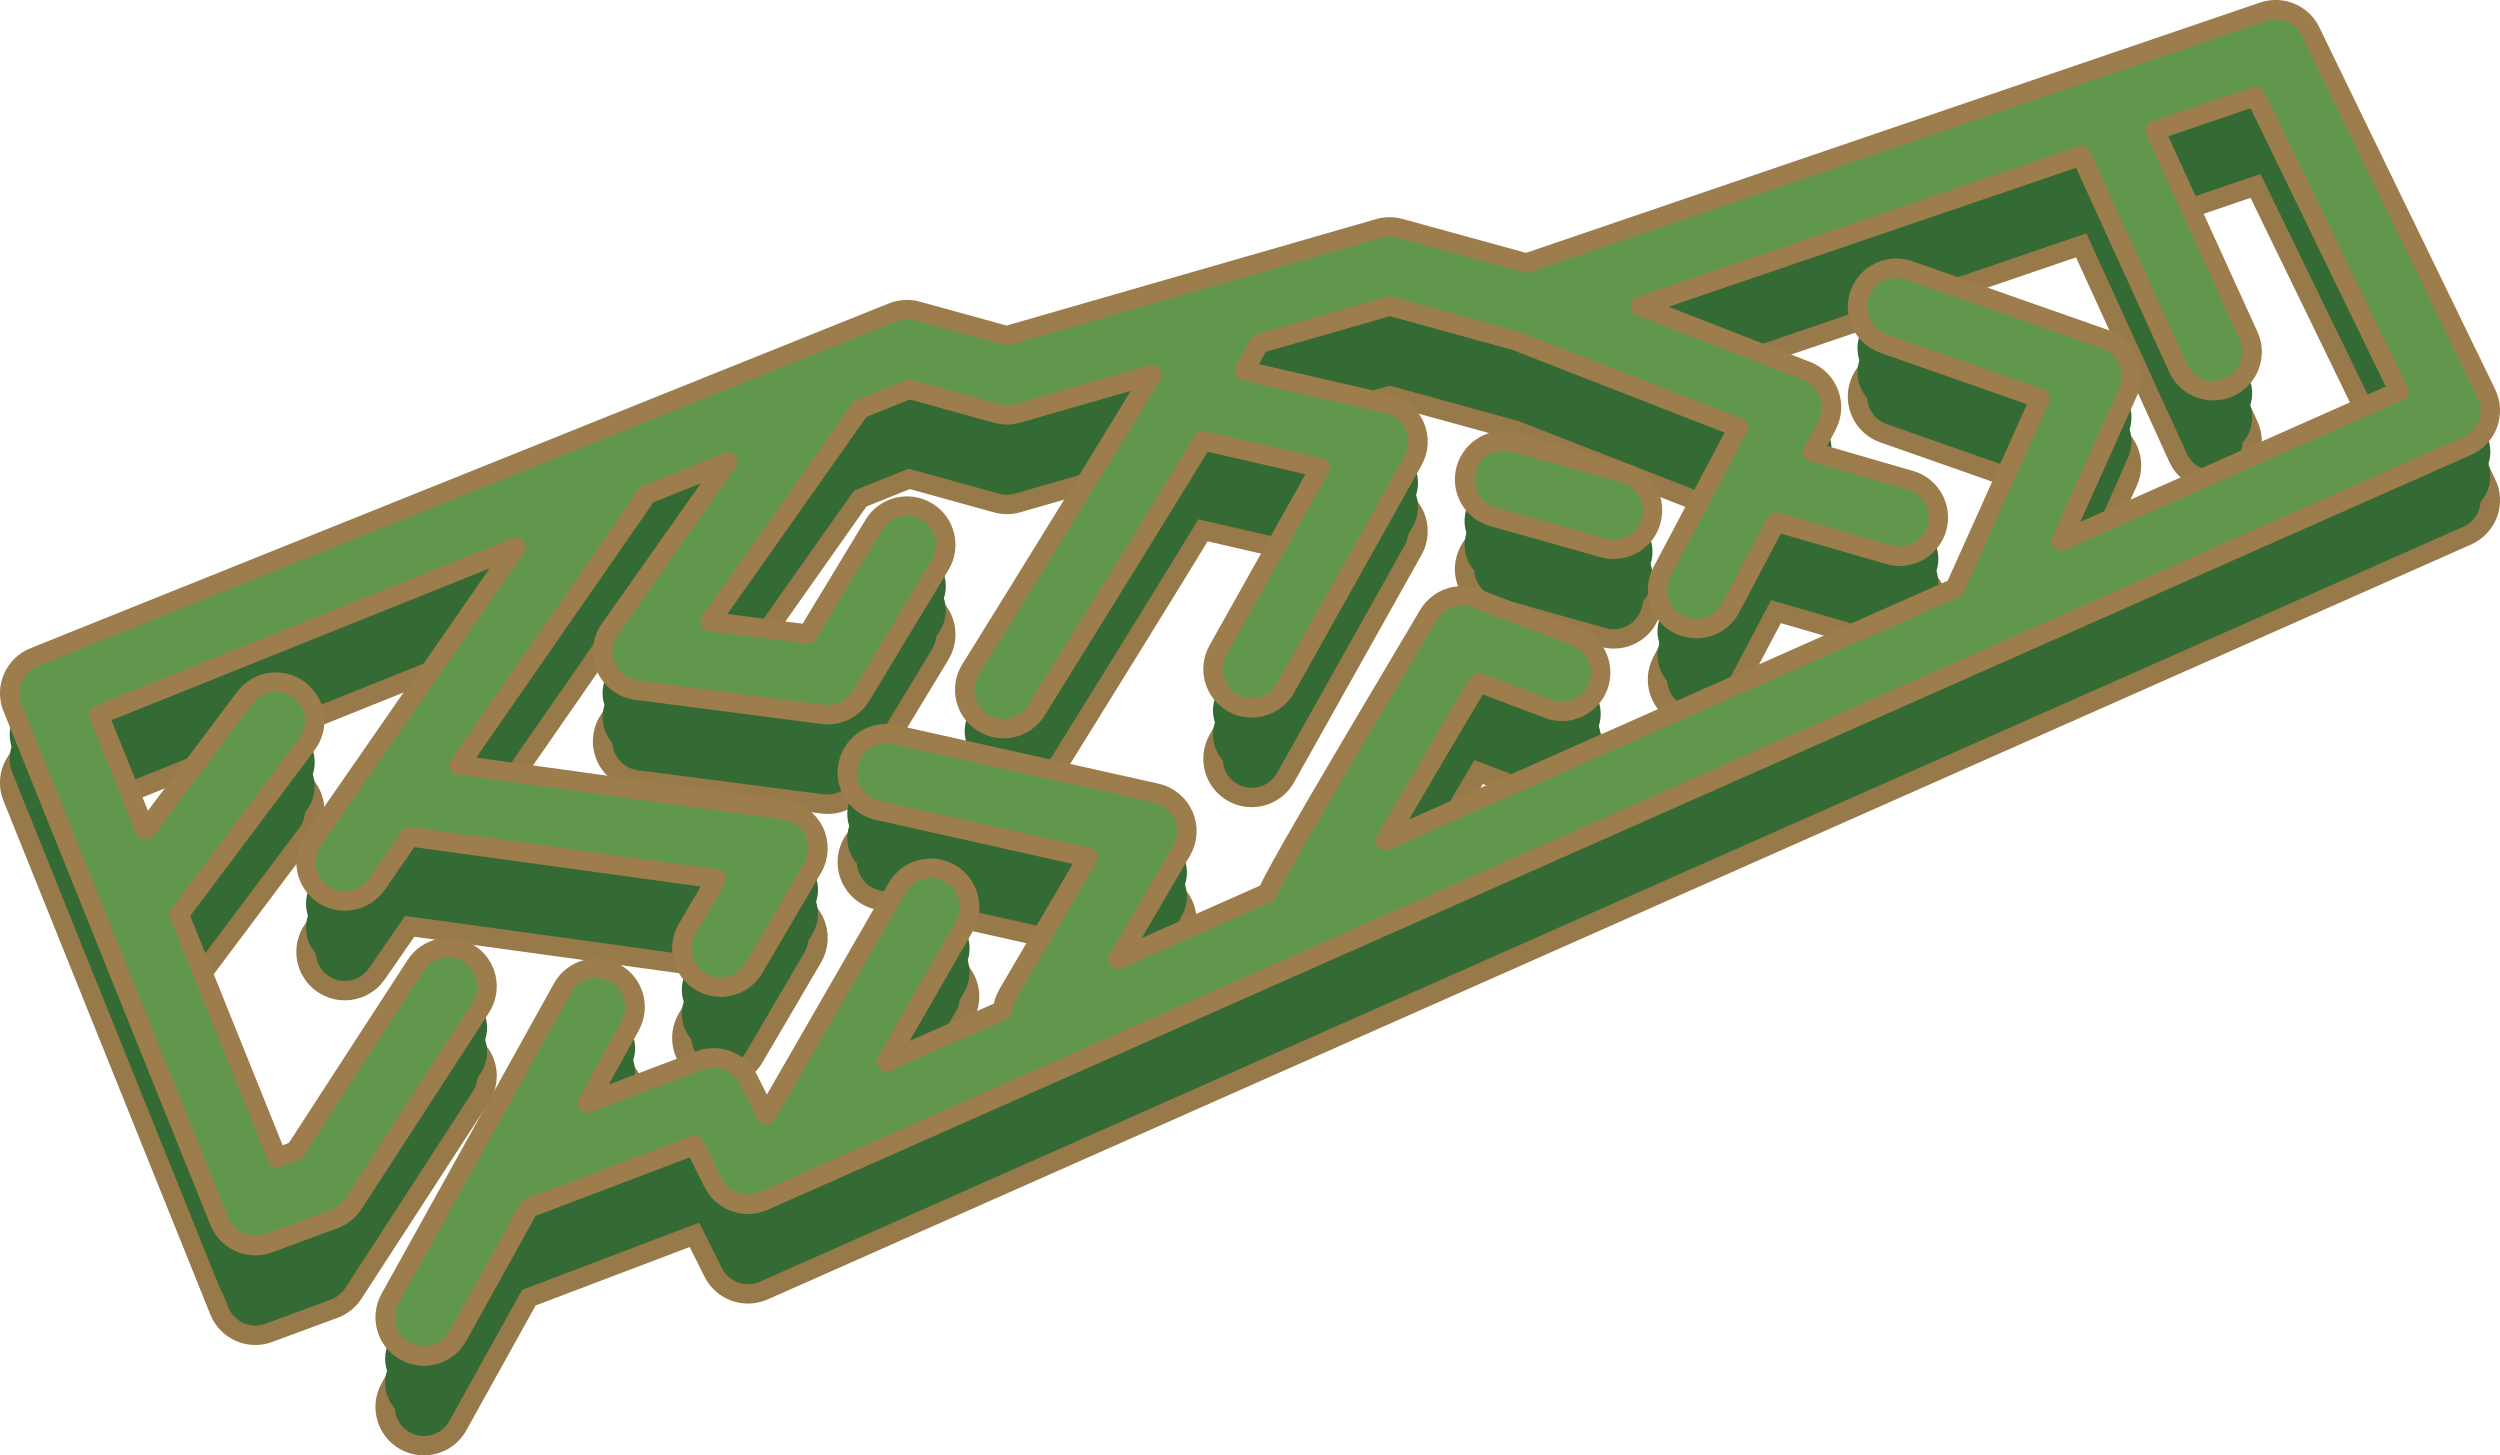
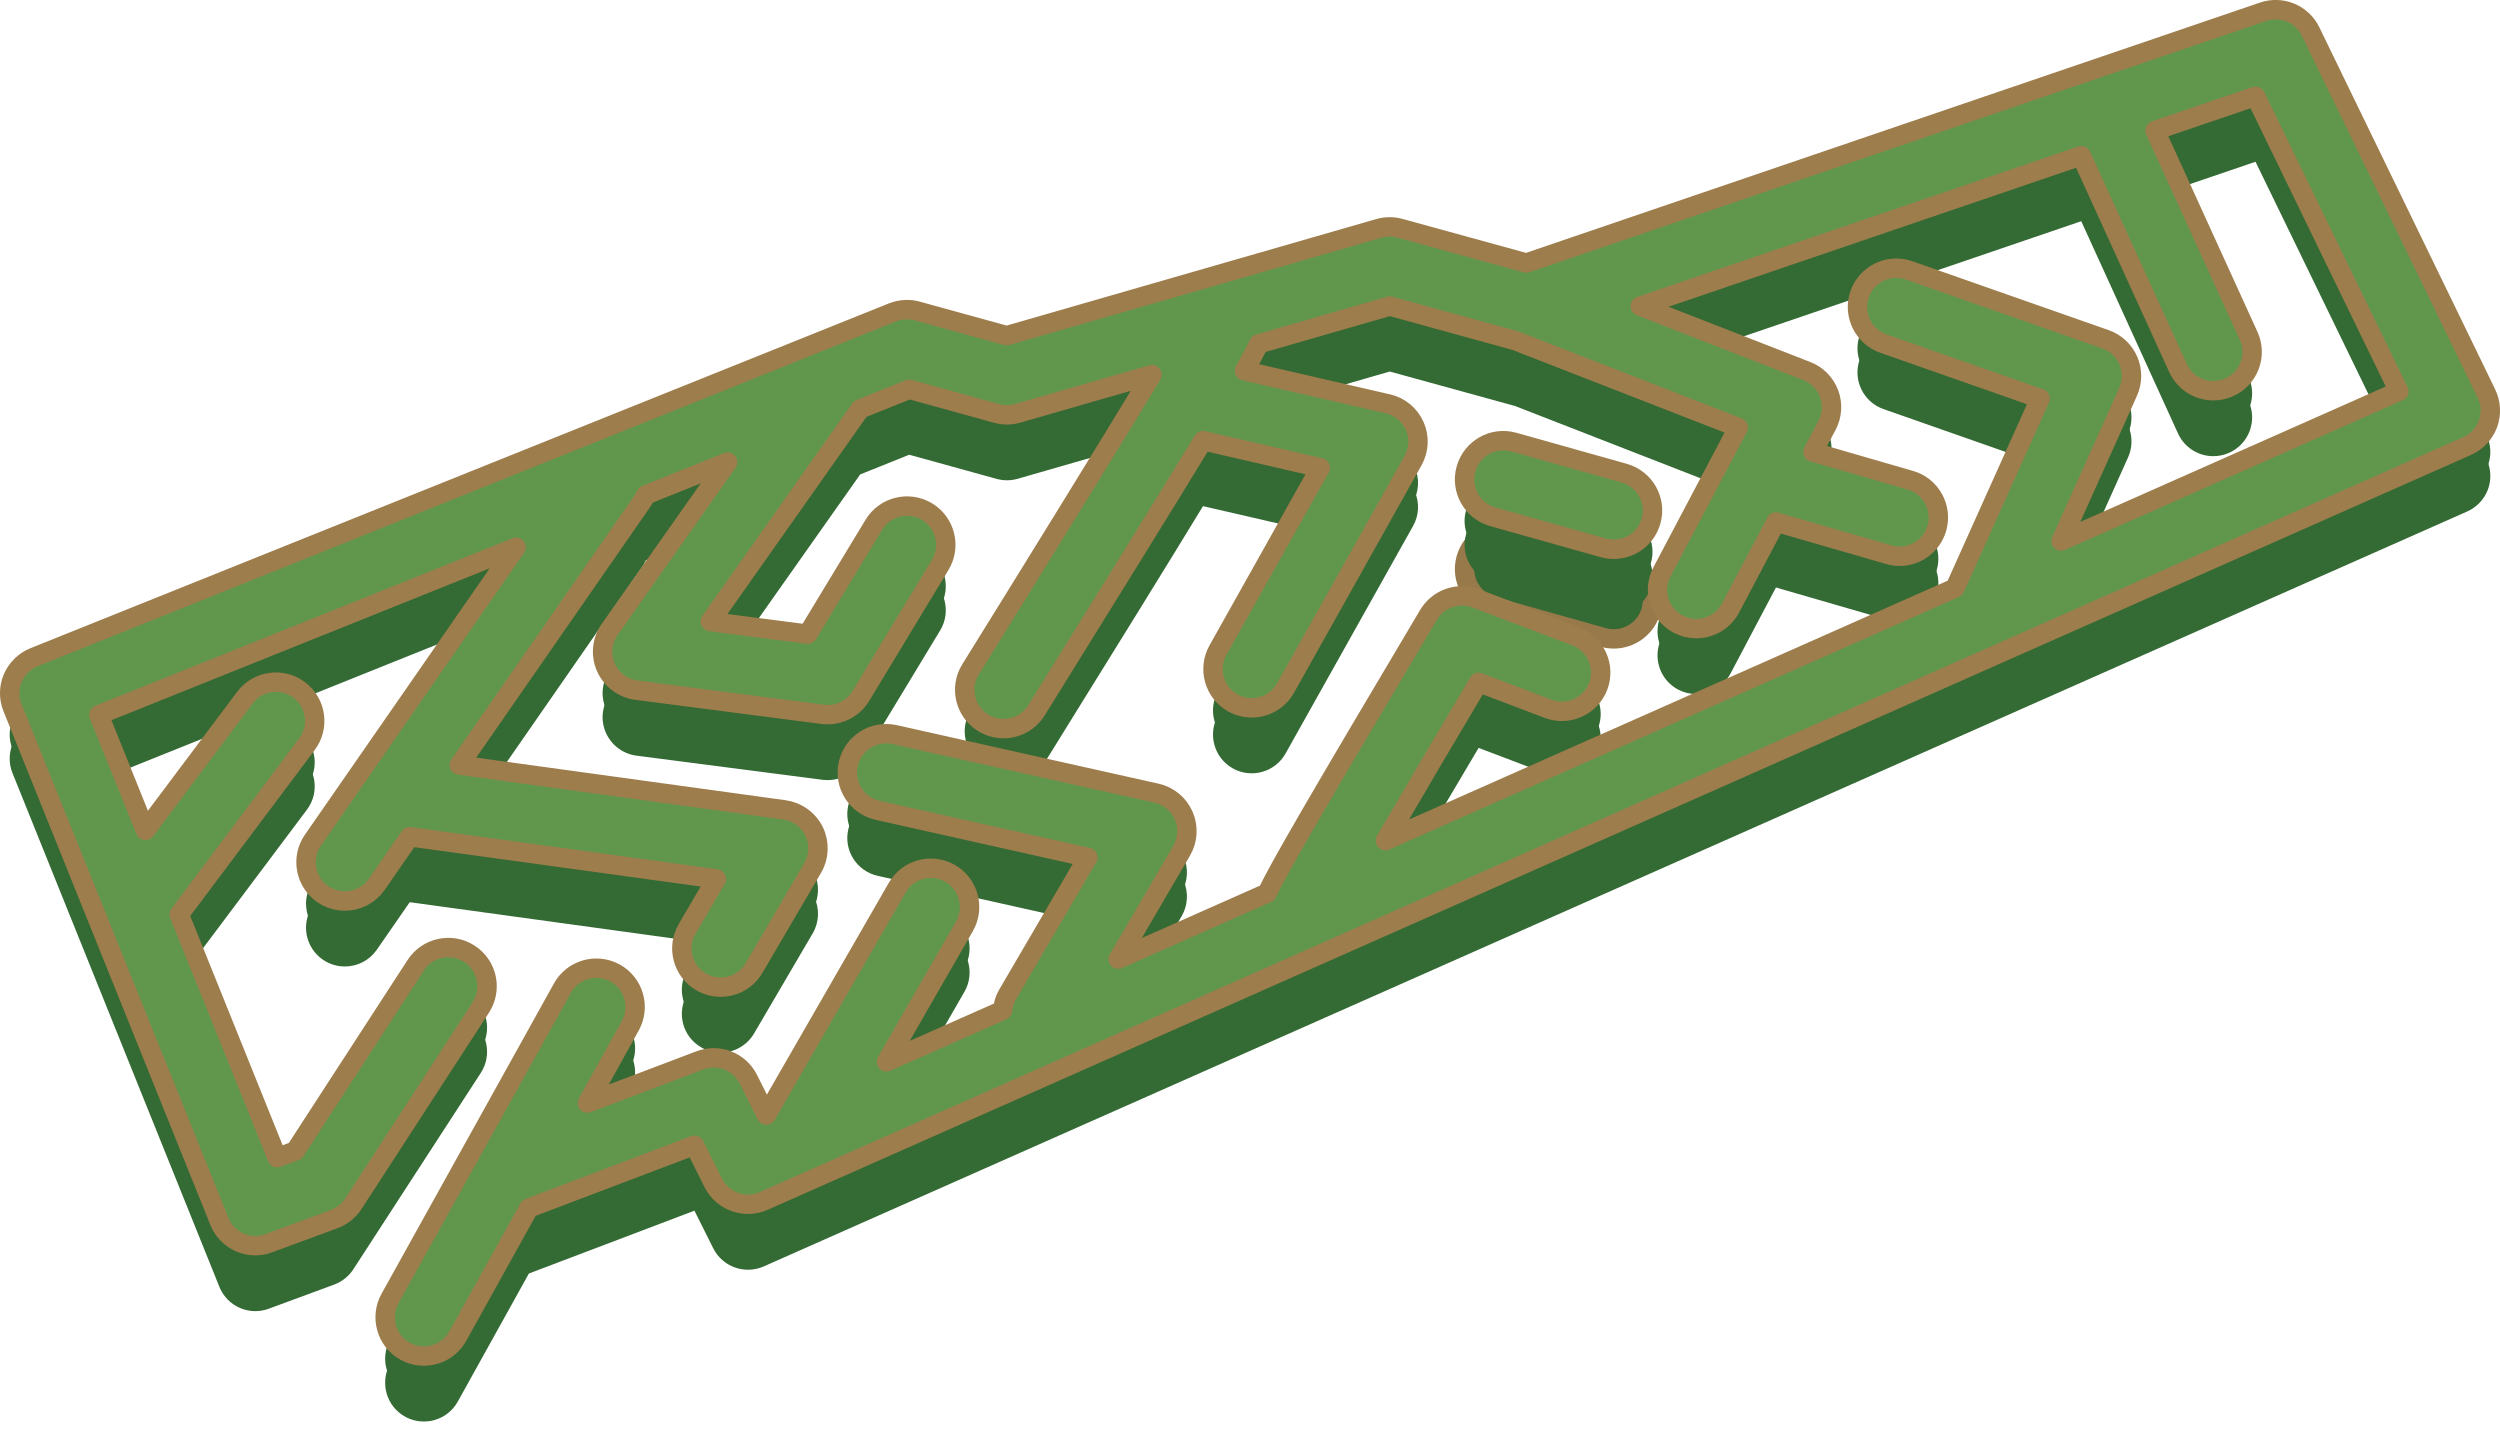
<svg xmlns="http://www.w3.org/2000/svg" id="_圖層_2" viewBox="0 0 257.79 150.07">
  <g id="_場館">
-     <path d="m256.39,49.83l-18.13-37.33c-.88-1.82-2.98-2.69-4.89-2.04l-75.98,25.91-13.03-3.58c-.71-.2-1.46-.19-2.17.01l-38.38,11.06-9.22-2.54c-.84-.23-1.74-.18-2.55.14L3.51,77.01c-.99.4-1.77,1.17-2.19,2.14-.42.98-.43,2.08-.03,3.06l21.33,52.97c.63,1.56,2.12,2.51,3.71,2.51.46,0,.93-.08,1.38-.25l6.75-2.49c.81-.3,1.5-.85,1.97-1.57l13.15-20.26c1.2-1.85.68-4.33-1.18-5.53-1.85-1.2-4.33-.67-5.53,1.18l-12.43,19.15-1.86.69-10.1-25.07,13.17-17.56c1.33-1.77.97-4.27-.8-5.6-1.77-1.33-4.27-.97-5.6.8l-10.26,13.68-4.8-11.91,43.03-17.28-20.95,30.2c-1.26,1.81-.81,4.31,1.01,5.57.7.48,1.49.71,2.28.71,1.27,0,2.51-.6,3.29-1.72l3.4-4.91,31.62,4.35-3.01,5.14c-1.12,1.91-.48,4.36,1.43,5.47.64.37,1.33.55,2.02.55,1.37,0,2.71-.71,3.45-1.98l6.04-10.31c.68-1.15.73-2.57.15-3.77s-1.73-2.03-3.05-2.22l-33.54-4.62,18.86-27.18c.15-.21.27-.44.37-.67l8.44-3.39-12.16,17.25c-.81,1.15-.96,2.63-.39,3.91.56,1.28,1.76,2.18,3.15,2.36l19.2,2.49c.17.02.34.03.52.03,1.39,0,2.69-.72,3.42-1.93l8.18-13.51c1.14-1.89.54-4.35-1.35-5.49-1.89-1.14-4.35-.54-5.49,1.35l-6.83,11.28-10.04-1.3,15.46-21.92,5.06-2.03,9.01,2.49c.71.2,1.46.19,2.17-.01l13.85-3.99c-4.77,7.88-13,21.2-18.71,30.39-1.17,1.88-.59,4.34,1.29,5.51.66.41,1.39.6,2.11.6,1.34,0,2.64-.67,3.4-1.89,8.35-13.45,13.72-22.13,17.17-27.8l12.09,2.79-10.55,18.81c-1.08,1.93-.39,4.36,1.53,5.44.62.35,1.29.51,1.95.51,1.4,0,2.76-.74,3.49-2.04l13.15-23.46c.62-1.1.68-2.42.17-3.57-.51-1.15-1.53-2-2.76-2.28l-14.8-3.41c.74-1.3,1.19-2.16,1.47-2.77l13.52-3.9,12.93,3.56,23,8.96-7.86,14.88c-1.03,1.95-.29,4.37,1.67,5.4.6.31,1.23.46,1.86.46,1.44,0,2.82-.77,3.54-2.13l4.68-8.86,11.64,3.37c.37.11.75.16,1.11.16,1.73,0,3.33-1.14,3.84-2.89.61-2.12-.61-4.34-2.73-4.95l-10.05-2.91,1.46-2.76c.53-1.01.61-2.2.21-3.26s-1.23-1.92-2.3-2.33l-17.17-6.69,45.47-15.51,9.98,21.89c.67,1.47,2.12,2.34,3.64,2.34.56,0,1.12-.12,1.66-.36,2.01-.92,2.9-3.29,1.98-5.3l-9.65-21.17,10.36-3.53,14.78,30.42-34.83,15.44,6.91-15.38c.46-1.02.47-2.19.03-3.22-.44-1.03-1.29-1.83-2.35-2.2l-20.26-7.11c-2.08-.73-4.37.37-5.1,2.45s.37,4.37,2.45,5.1l16.16,5.67-8.78,19.54-58.73,26.04c2.9-4.98,6.54-11.15,9.61-16.31l7.17,2.72c2.06.79,4.37-.26,5.16-2.32.78-2.07-.26-4.37-2.32-5.16l-10.31-3.91c-1.82-.69-3.86.03-4.86,1.69-11.57,19.46-15.39,26.04-16.65,28.7l-15.35,6.81,6.54-11.18c.64-1.1.72-2.45.21-3.62-.51-1.17-1.55-2.03-2.79-2.31l-27.02-6.04c-2.16-.48-4.29.87-4.78,3.03s.87,4.29,3.03,4.78l21.67,4.85-8.26,14.12c-.31.52-.47,1.09-.52,1.65l-11.98,5.31,8.04-13.97c1.1-1.91.44-4.36-1.47-5.46-1.91-1.1-4.36-.44-5.46,1.47l-13.5,23.45h0s-1.85-3.69-1.85-3.69c-.92-1.84-3.08-2.68-5-1.95l-11.6,4.4,4.42-7.96c1.07-1.93.38-4.37-1.55-5.44-1.93-1.07-4.37-.38-5.44,1.55l-17.78,32c-1.07,1.93-.38,4.37,1.55,5.44.62.34,1.28.5,1.94.5,1.41,0,2.77-.74,3.5-2.06l7.33-13.2,17.07-6.48,1.94,3.88c.96,1.91,3.24,2.73,5.2,1.87L254.41,55.23c.99-.44,1.76-1.26,2.14-2.28.37-1.02.32-2.15-.16-3.12Z" style="fill:#346a34; stroke:#98794a; stroke-miterlimit:10; stroke-width:2px;" />
    <path d="m165.32,65.73c.36.1.73.15,1.08.15,1.75,0,3.35-1.15,3.85-2.92.6-2.13-.64-4.33-2.77-4.93l-11.38-3.2c-2.13-.6-4.33.64-4.93,2.77-.6,2.13.64,4.33,2.77,4.93l11.38,3.2Z" style="fill:#346a34; stroke:#98794a; stroke-miterlimit:10; stroke-width:2px;" />
    <path d="m256.39,47.34l-18.13-37.33c-.88-1.82-2.98-2.69-4.89-2.04l-75.98,25.91-13.03-3.58c-.71-.2-1.46-.19-2.17.01l-38.38,11.06-9.22-2.54c-.84-.23-1.74-.18-2.55.14L3.51,74.52c-.99.4-1.77,1.17-2.19,2.14-.42.98-.43,2.08-.03,3.06l21.33,52.97c.63,1.56,2.12,2.51,3.71,2.51.46,0,.93-.08,1.38-.25l6.75-2.49c.81-.3,1.5-.85,1.97-1.57l13.15-20.26c1.2-1.85.68-4.33-1.18-5.53s-4.33-.67-5.53,1.18l-12.43,19.15-1.86.69-10.1-25.07,13.17-17.56c1.33-1.77.97-4.27-.8-5.6-1.77-1.33-4.27-.97-5.6.8l-10.26,13.68-4.8-11.91,43.03-17.28-20.95,30.2c-1.26,1.81-.81,4.31,1.01,5.57.7.48,1.49.71,2.28.71,1.27,0,2.51-.6,3.29-1.72l3.4-4.91,31.62,4.35-3.01,5.14c-1.12,1.91-.48,4.36,1.43,5.47.64.37,1.33.55,2.02.55,1.37,0,2.71-.71,3.45-1.98l6.04-10.31c.68-1.15.73-2.57.15-3.77s-1.73-2.03-3.05-2.22l-33.54-4.62,18.86-27.18c.15-.21.27-.44.37-.67l8.44-3.39-12.16,17.25c-.81,1.15-.96,2.63-.39,3.91.56,1.28,1.76,2.18,3.15,2.36l19.2,2.49c.17.02.34.03.52.03,1.39,0,2.69-.72,3.42-1.93l8.18-13.51c1.14-1.89.54-4.35-1.35-5.49-1.89-1.14-4.35-.54-5.49,1.35l-6.83,11.28-10.04-1.3,15.46-21.92,5.06-2.03,9.01,2.49c.71.2,1.46.19,2.17-.01l13.85-3.99c-4.77,7.88-13,21.2-18.71,30.39-1.17,1.88-.59,4.34,1.29,5.51.66.41,1.39.6,2.11.6,1.34,0,2.64-.67,3.4-1.89,8.35-13.45,13.72-22.13,17.17-27.8l12.09,2.79-10.55,18.81c-1.08,1.93-.39,4.36,1.53,5.44.62.35,1.29.51,1.95.51,1.4,0,2.76-.74,3.49-2.04l13.15-23.46c.62-1.1.68-2.42.17-3.57-.51-1.15-1.53-2-2.76-2.28l-14.8-3.41c.74-1.3,1.19-2.16,1.47-2.77l13.52-3.9,12.93,3.56,23,8.96-7.86,14.88c-1.03,1.95-.29,4.37,1.67,5.4.6.31,1.23.46,1.86.46,1.44,0,2.82-.77,3.54-2.13l4.68-8.86,11.64,3.37c.37.11.75.16,1.11.16,1.73,0,3.33-1.14,3.84-2.89.61-2.12-.61-4.34-2.73-4.95l-10.05-2.91,1.46-2.76c.53-1.01.61-2.2.21-3.26s-1.23-1.92-2.3-2.33l-17.17-6.69,45.47-15.51,9.98,21.89c.67,1.47,2.12,2.34,3.64,2.34.56,0,1.12-.12,1.66-.36,2.01-.92,2.9-3.29,1.98-5.3l-9.65-21.17,10.36-3.53,14.78,30.42-34.83,15.44,6.91-15.38c.46-1.02.47-2.19.03-3.22-.44-1.03-1.29-1.83-2.35-2.2l-20.26-7.11c-2.08-.73-4.37.37-5.1,2.45s.37,4.37,2.45,5.1l16.16,5.67-8.78,19.54-58.73,26.04c2.9-4.98,6.54-11.15,9.61-16.31l7.17,2.72c2.06.79,4.37-.26,5.16-2.32.78-2.07-.26-4.37-2.32-5.16l-10.31-3.91c-1.82-.69-3.86.03-4.86,1.69-11.57,19.46-15.39,26.04-16.65,28.7l-15.35,6.81,6.54-11.18c.64-1.1.72-2.45.21-3.62-.51-1.17-1.55-2.03-2.79-2.31l-27.02-6.04c-2.16-.48-4.29.87-4.78,3.03s.87,4.29,3.03,4.78l21.67,4.85-8.26,14.12c-.31.52-.47,1.09-.52,1.65l-11.98,5.31,8.04-13.97c1.1-1.91.44-4.36-1.47-5.46-1.91-1.1-4.36-.44-5.46,1.47l-13.5,23.45h0s-1.85-3.69-1.85-3.69c-.92-1.84-3.08-2.68-5-1.95l-11.6,4.4,4.42-7.96c1.07-1.93.38-4.37-1.55-5.44-1.93-1.07-4.37-.38-5.44,1.55l-17.78,32c-1.07,1.93-.38,4.37,1.55,5.44.62.34,1.28.5,1.94.5,1.41,0,2.77-.74,3.5-2.06l7.33-13.2,17.07-6.48,1.94,3.88c.96,1.91,3.24,2.73,5.2,1.87L254.41,52.74c.99-.44,1.76-1.26,2.14-2.28.37-1.02.32-2.15-.16-3.12Z" style="fill:#346a34;" />
    <path d="m165.32,63.24c.36.1.73.15,1.08.15,1.75,0,3.35-1.15,3.85-2.92.6-2.13-.64-4.33-2.77-4.93l-11.38-3.2c-2.13-.6-4.33.64-4.93,2.77-.6,2.13.64,4.33,2.77,4.93l11.38,3.2Z" style="fill:#346a34;" />
    <path d="m256.39,44.85l-18.13-37.33c-.88-1.82-2.98-2.69-4.89-2.04l-75.98,25.91-13.03-3.58c-.71-.2-1.46-.19-2.17.01l-38.38,11.06-9.22-2.54c-.84-.23-1.74-.18-2.55.14L3.51,72.04c-.99.4-1.77,1.17-2.19,2.14-.42.98-.43,2.08-.03,3.06l21.33,52.97c.63,1.56,2.12,2.51,3.71,2.51.46,0,.93-.08,1.38-.25l6.75-2.49c.81-.3,1.5-.85,1.97-1.57l13.15-20.26c1.2-1.85.68-4.33-1.18-5.53-1.85-1.2-4.33-.67-5.53,1.18l-12.43,19.15-1.86.69-10.1-25.07,13.17-17.56c1.33-1.77.97-4.27-.8-5.6-1.77-1.33-4.27-.97-5.6.8l-10.26,13.68-4.8-11.91,43.03-17.28-20.95,30.2c-1.26,1.81-.81,4.31,1.01,5.57.7.48,1.49.71,2.28.71,1.27,0,2.51-.6,3.29-1.72l3.4-4.91,31.62,4.35-3.01,5.14c-1.12,1.91-.48,4.36,1.43,5.47.64.37,1.33.55,2.02.55,1.37,0,2.71-.71,3.45-1.98l6.04-10.31c.68-1.15.73-2.57.15-3.77s-1.73-2.03-3.05-2.22l-33.54-4.62,18.86-27.18c.15-.21.27-.44.37-.67l8.44-3.39-12.16,17.25c-.81,1.15-.96,2.63-.39,3.91.56,1.28,1.76,2.18,3.15,2.36l19.2,2.49c.17.02.34.03.52.03,1.39,0,2.69-.72,3.42-1.93l8.18-13.51c1.14-1.89.54-4.35-1.35-5.49-1.89-1.14-4.35-.54-5.49,1.35l-6.83,11.28-10.04-1.3,15.46-21.92,5.06-2.03,9.01,2.49c.71.2,1.46.19,2.17-.01l13.85-3.99c-4.77,7.88-13,21.2-18.71,30.39-1.17,1.88-.59,4.34,1.29,5.51.66.41,1.39.6,2.11.6,1.34,0,2.64-.67,3.4-1.89,8.35-13.45,13.72-22.13,17.17-27.8l12.09,2.79-10.55,18.81c-1.08,1.93-.39,4.36,1.53,5.44.62.35,1.29.51,1.95.51,1.4,0,2.76-.74,3.49-2.04l13.15-23.46c.62-1.1.68-2.42.17-3.57-.51-1.15-1.53-2-2.76-2.28l-14.8-3.41c.74-1.3,1.19-2.16,1.47-2.77l13.52-3.9,12.93,3.56,23,8.96-7.86,14.88c-1.03,1.95-.29,4.37,1.67,5.4.6.31,1.23.46,1.86.46,1.44,0,2.82-.77,3.54-2.13l4.68-8.86,11.64,3.37c.37.11.75.16,1.11.16,1.73,0,3.33-1.14,3.84-2.89.61-2.12-.61-4.34-2.73-4.95l-10.05-2.91,1.46-2.76c.53-1.01.61-2.2.21-3.26s-1.23-1.92-2.3-2.33l-17.17-6.69,45.47-15.51,9.98,21.89c.67,1.47,2.12,2.34,3.64,2.34.56,0,1.12-.12,1.66-.36,2.01-.92,2.9-3.29,1.98-5.3l-9.65-21.17,10.36-3.53,14.78,30.42-34.83,15.44,6.91-15.38c.46-1.02.47-2.19.03-3.22-.44-1.03-1.29-1.83-2.35-2.2l-20.26-7.11c-2.08-.73-4.37.37-5.1,2.45s.37,4.37,2.45,5.1l16.16,5.67-8.78,19.54-58.73,26.04c2.9-4.98,6.54-11.15,9.61-16.31l7.17,2.72c2.06.79,4.37-.26,5.16-2.32.78-2.07-.26-4.37-2.32-5.16l-10.31-3.91c-1.82-.69-3.86.03-4.86,1.69-11.57,19.46-15.39,26.04-16.65,28.7l-15.35,6.81,6.54-11.18c.64-1.1.72-2.45.21-3.62-.51-1.17-1.55-2.03-2.79-2.31l-27.02-6.04c-2.16-.48-4.29.87-4.78,3.03s.87,4.29,3.03,4.78l21.67,4.85-8.26,14.12c-.31.52-.47,1.09-.52,1.65l-11.98,5.31,8.04-13.97c1.1-1.91.44-4.36-1.47-5.46-1.91-1.1-4.36-.44-5.46,1.47l-13.5,23.45h0s-1.85-3.69-1.85-3.69c-.92-1.84-3.08-2.68-5-1.95l-11.6,4.4,4.42-7.96c1.07-1.93.38-4.37-1.55-5.44-1.93-1.07-4.37-.38-5.44,1.55l-17.78,32c-1.07,1.93-.38,4.37,1.55,5.44.62.34,1.28.5,1.94.5,1.41,0,2.77-.74,3.5-2.06l7.33-13.2,17.07-6.48,1.94,3.88c.96,1.91,3.24,2.73,5.2,1.87L254.41,50.25c.99-.44,1.76-1.26,2.14-2.28.37-1.02.32-2.15-.16-3.12Z" style="fill:#346a34;" />
    <path d="m165.32,60.76c.36.1.73.15,1.08.15,1.75,0,3.35-1.15,3.85-2.92.6-2.13-.64-4.33-2.77-4.93l-11.38-3.2c-2.13-.6-4.33.64-4.93,2.77-.6,2.13.64,4.33,2.77,4.93l11.38,3.2Z" style="fill:#346a34;" />
    <path d="m256.39,40.58L238.26,3.25c-.88-1.82-2.98-2.69-4.89-2.04l-75.98,25.91-13.03-3.58c-.71-.2-1.46-.19-2.17.01l-38.38,11.06-9.22-2.54c-.84-.23-1.74-.18-2.55.14L3.51,67.77c-.99.4-1.77,1.17-2.19,2.14-.42.98-.43,2.08-.03,3.06l21.33,52.97c.63,1.56,2.12,2.51,3.71,2.51.46,0,.93-.08,1.38-.25l6.75-2.49c.81-.3,1.5-.85,1.97-1.57l13.15-20.26c1.2-1.85.68-4.33-1.18-5.53-1.85-1.2-4.33-.67-5.53,1.18l-12.43,19.15-1.86.69-10.1-25.07,13.17-17.56c1.33-1.77.97-4.27-.8-5.6-1.77-1.33-4.27-.97-5.6.8l-10.26,13.68-4.8-11.91,43.03-17.28-20.95,30.2c-1.26,1.81-.81,4.31,1.01,5.57.7.48,1.49.71,2.28.71,1.27,0,2.51-.6,3.29-1.72l3.4-4.91,31.62,4.35-3.01,5.14c-1.12,1.91-.48,4.36,1.43,5.47.64.37,1.33.55,2.02.55,1.37,0,2.71-.71,3.45-1.98l6.04-10.31c.68-1.15.73-2.57.15-3.77s-1.73-2.03-3.05-2.22l-33.54-4.62,18.86-27.18c.15-.21.27-.44.37-.67l8.44-3.39-12.16,17.25c-.81,1.15-.96,2.63-.39,3.91.56,1.28,1.76,2.18,3.15,2.36l19.2,2.49c.17.02.34.03.52.03,1.39,0,2.69-.72,3.42-1.93l8.18-13.51c1.14-1.89.54-4.35-1.35-5.49-1.89-1.14-4.35-.54-5.49,1.35l-6.83,11.28-10.04-1.3,15.46-21.92,5.06-2.03,9.01,2.49c.71.2,1.46.19,2.17-.01l13.85-3.99c-4.77,7.88-13,21.2-18.71,30.39-1.17,1.88-.59,4.34,1.29,5.51.66.41,1.39.6,2.11.6,1.34,0,2.64-.67,3.4-1.89,8.35-13.45,13.72-22.13,17.17-27.8l12.09,2.79-10.55,18.81c-1.08,1.93-.39,4.36,1.53,5.44.62.35,1.29.51,1.95.51,1.4,0,2.76-.74,3.49-2.04l13.15-23.46c.62-1.1.68-2.42.17-3.57-.51-1.15-1.53-2-2.76-2.28l-14.8-3.41c.74-1.3,1.19-2.16,1.47-2.77l13.52-3.9,12.93,3.56,23,8.96-7.86,14.88c-1.03,1.95-.29,4.37,1.67,5.4.6.31,1.23.46,1.86.46,1.44,0,2.82-.77,3.54-2.13l4.68-8.86,11.64,3.37c.37.11.75.16,1.11.16,1.73,0,3.33-1.14,3.84-2.89.61-2.12-.61-4.34-2.73-4.95l-10.05-2.91,1.46-2.76c.53-1.01.61-2.2.21-3.26s-1.23-1.92-2.3-2.33l-17.17-6.69,45.47-15.51,9.98,21.89c.67,1.47,2.12,2.34,3.64,2.34.56,0,1.12-.12,1.66-.36,2.01-.92,2.9-3.29,1.98-5.3l-9.65-21.17,10.36-3.53,14.78,30.42-34.83,15.44,6.91-15.38c.46-1.02.47-2.19.03-3.22-.44-1.03-1.29-1.83-2.35-2.2l-20.26-7.11c-2.08-.73-4.37.37-5.1,2.45s.37,4.37,2.45,5.1l16.16,5.67-8.78,19.54-58.73,26.04c2.9-4.98,6.54-11.15,9.61-16.31l7.17,2.72c2.06.79,4.37-.26,5.16-2.32.78-2.07-.26-4.37-2.32-5.16l-10.31-3.91c-1.82-.69-3.86.03-4.86,1.69-11.57,19.46-15.39,26.04-16.65,28.7l-15.35,6.81,6.54-11.18c.64-1.1.72-2.45.21-3.62-.51-1.17-1.55-2.03-2.79-2.31l-27.02-6.04c-2.16-.48-4.29.87-4.78,3.03s.87,4.29,3.03,4.78l21.67,4.85-8.26,14.12c-.31.52-.47,1.09-.52,1.65l-11.98,5.31,8.04-13.97c1.1-1.91.44-4.36-1.47-5.46-1.91-1.1-4.36-.44-5.46,1.47l-13.5,23.45h0s-1.85-3.69-1.85-3.69c-.92-1.84-3.08-2.68-5-1.95l-11.6,4.4,4.42-7.96c1.07-1.93.38-4.37-1.55-5.44-1.93-1.07-4.37-.38-5.44,1.55l-17.78,32c-1.07,1.93-.38,4.37,1.55,5.44.62.34,1.28.5,1.94.5,1.41,0,2.77-.74,3.5-2.06l7.33-13.2,17.07-6.48,1.94,3.88c.96,1.91,3.24,2.73,5.2,1.87L254.41,45.99c.99-.44,1.76-1.26,2.14-2.28.37-1.02.32-2.15-.16-3.12Z" style="fill:#61964d; stroke:#9e7d4c; stroke-linecap:round; stroke-linejoin:round; stroke-width:2px;" />
    <path d="m165.32,56.49c.36.1.73.15,1.08.15,1.75,0,3.35-1.15,3.85-2.92.6-2.13-.64-4.33-2.77-4.93l-11.38-3.2c-2.13-.6-4.33.64-4.93,2.77-.6,2.13.64,4.33,2.77,4.93l11.38,3.2Z" style="fill:#61964d; stroke:#9e7d4c; stroke-linecap:round; stroke-linejoin:round; stroke-width:2px;" />
  </g>
</svg>